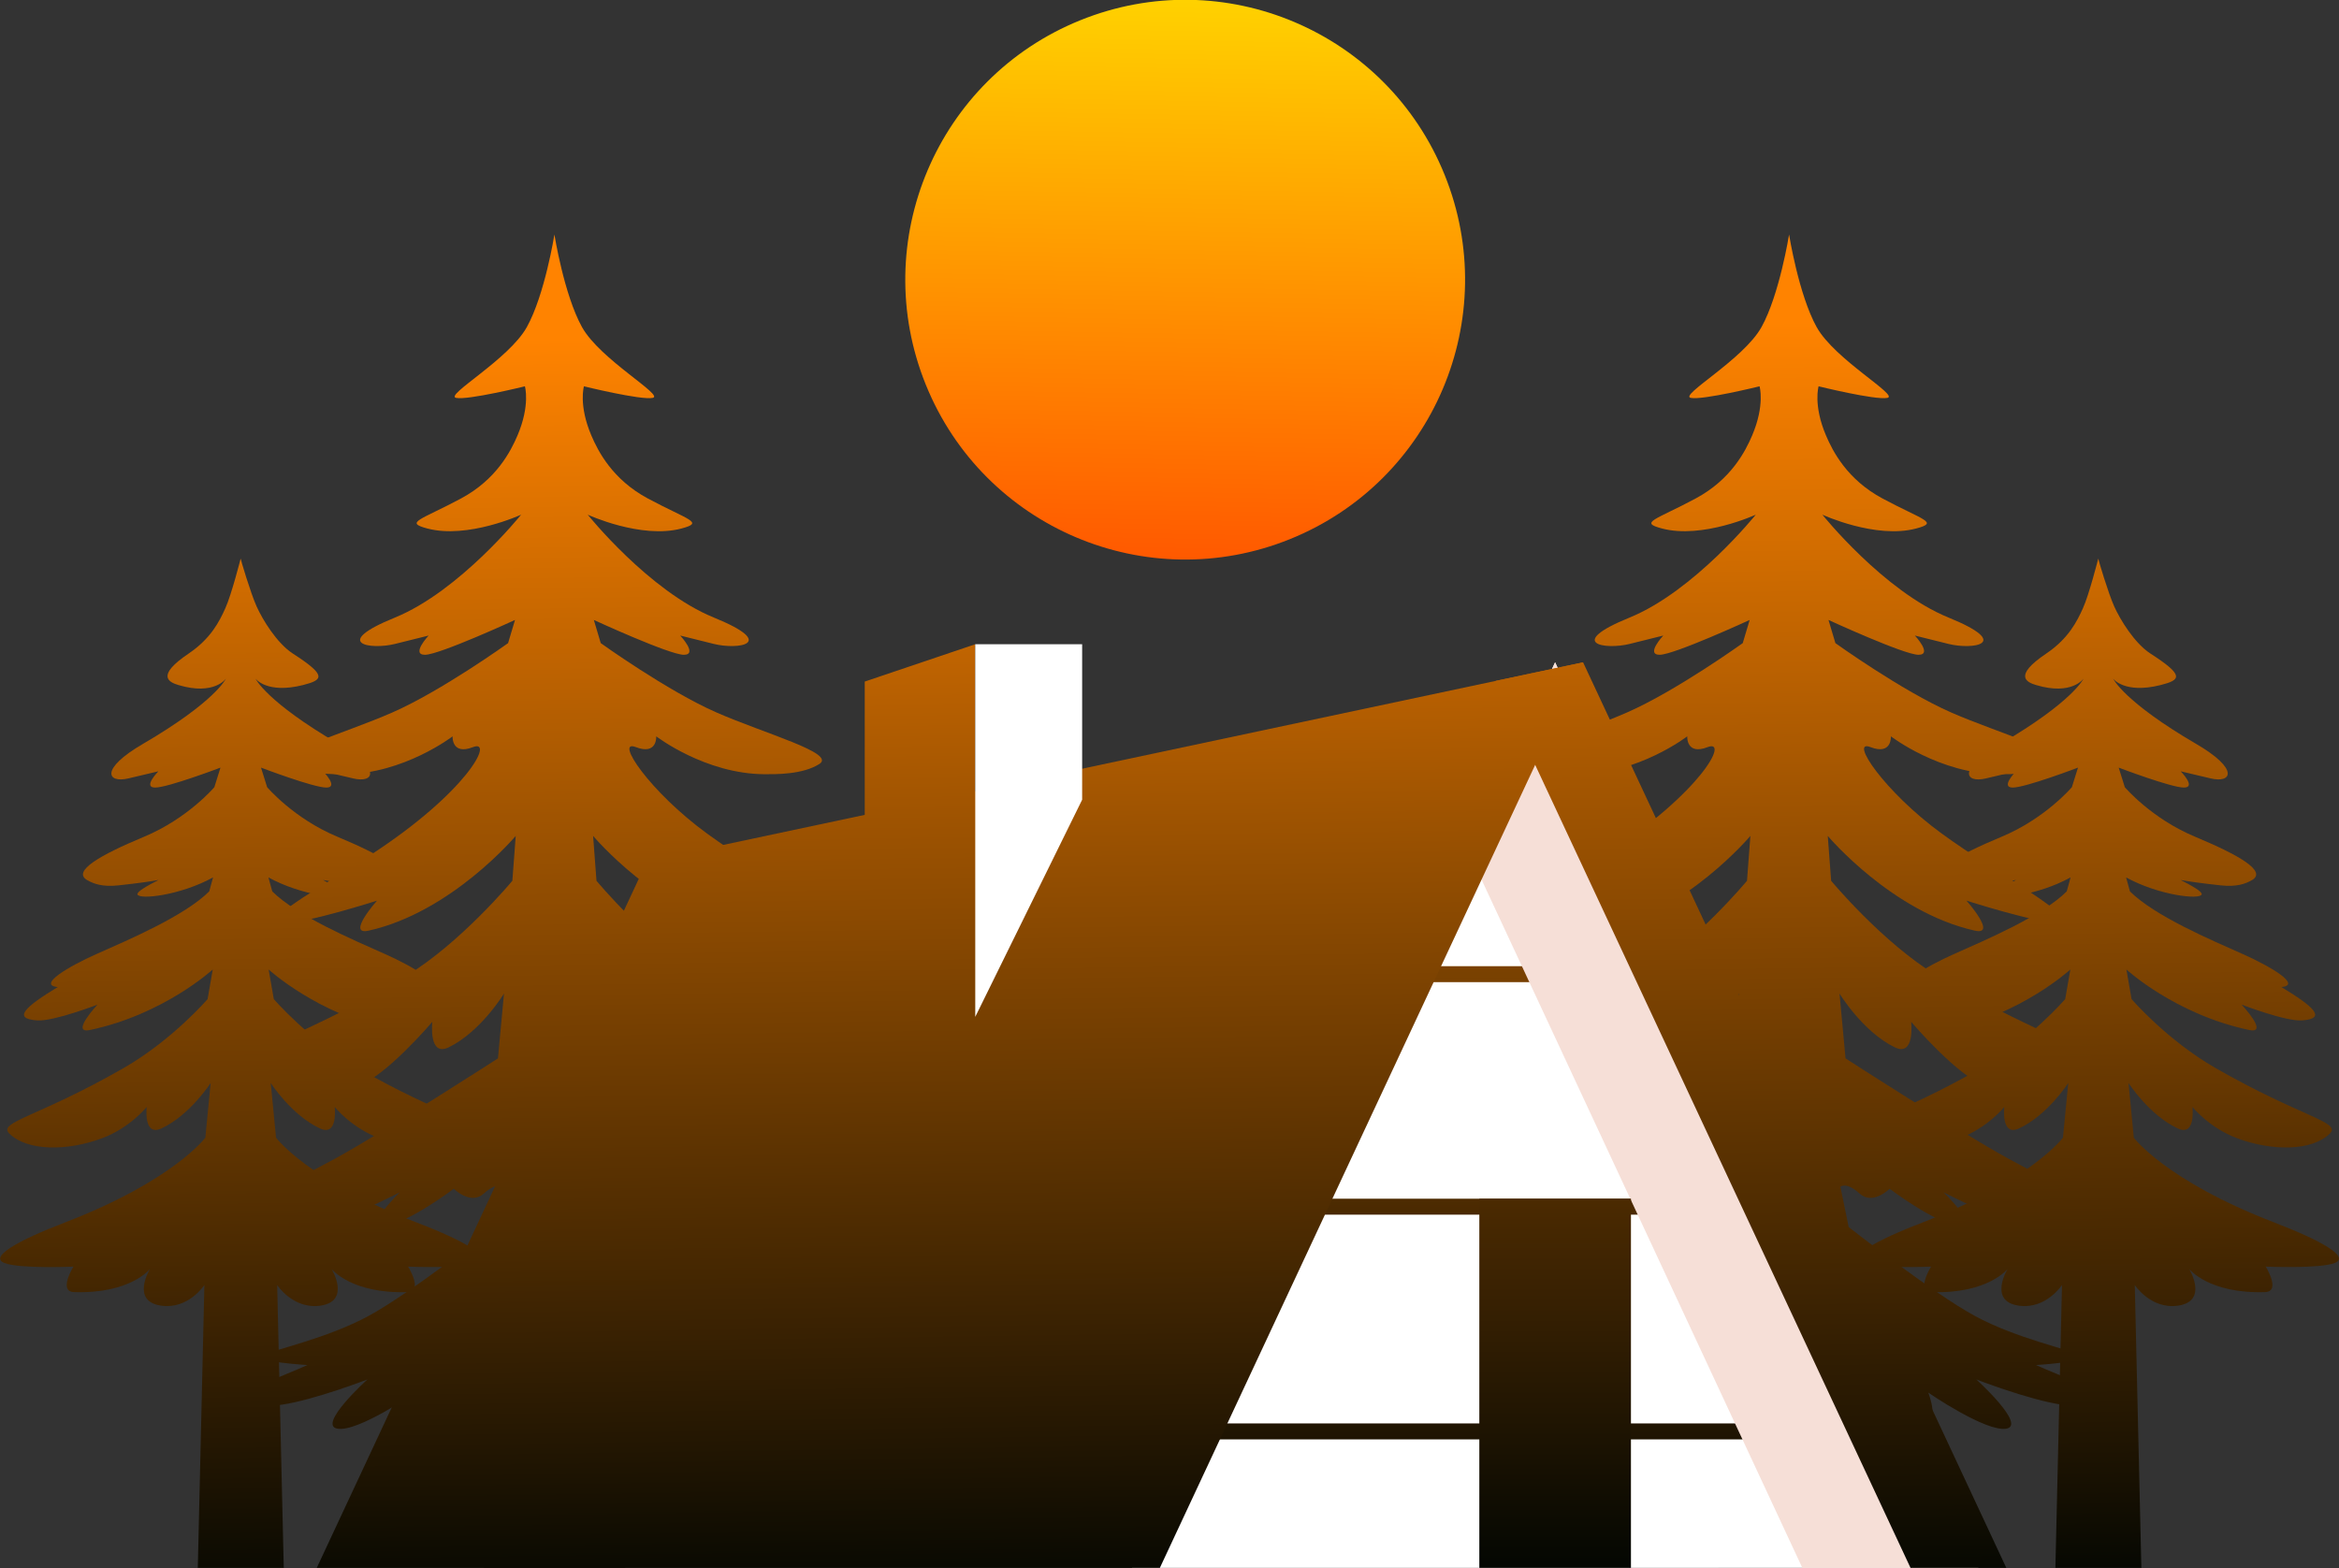
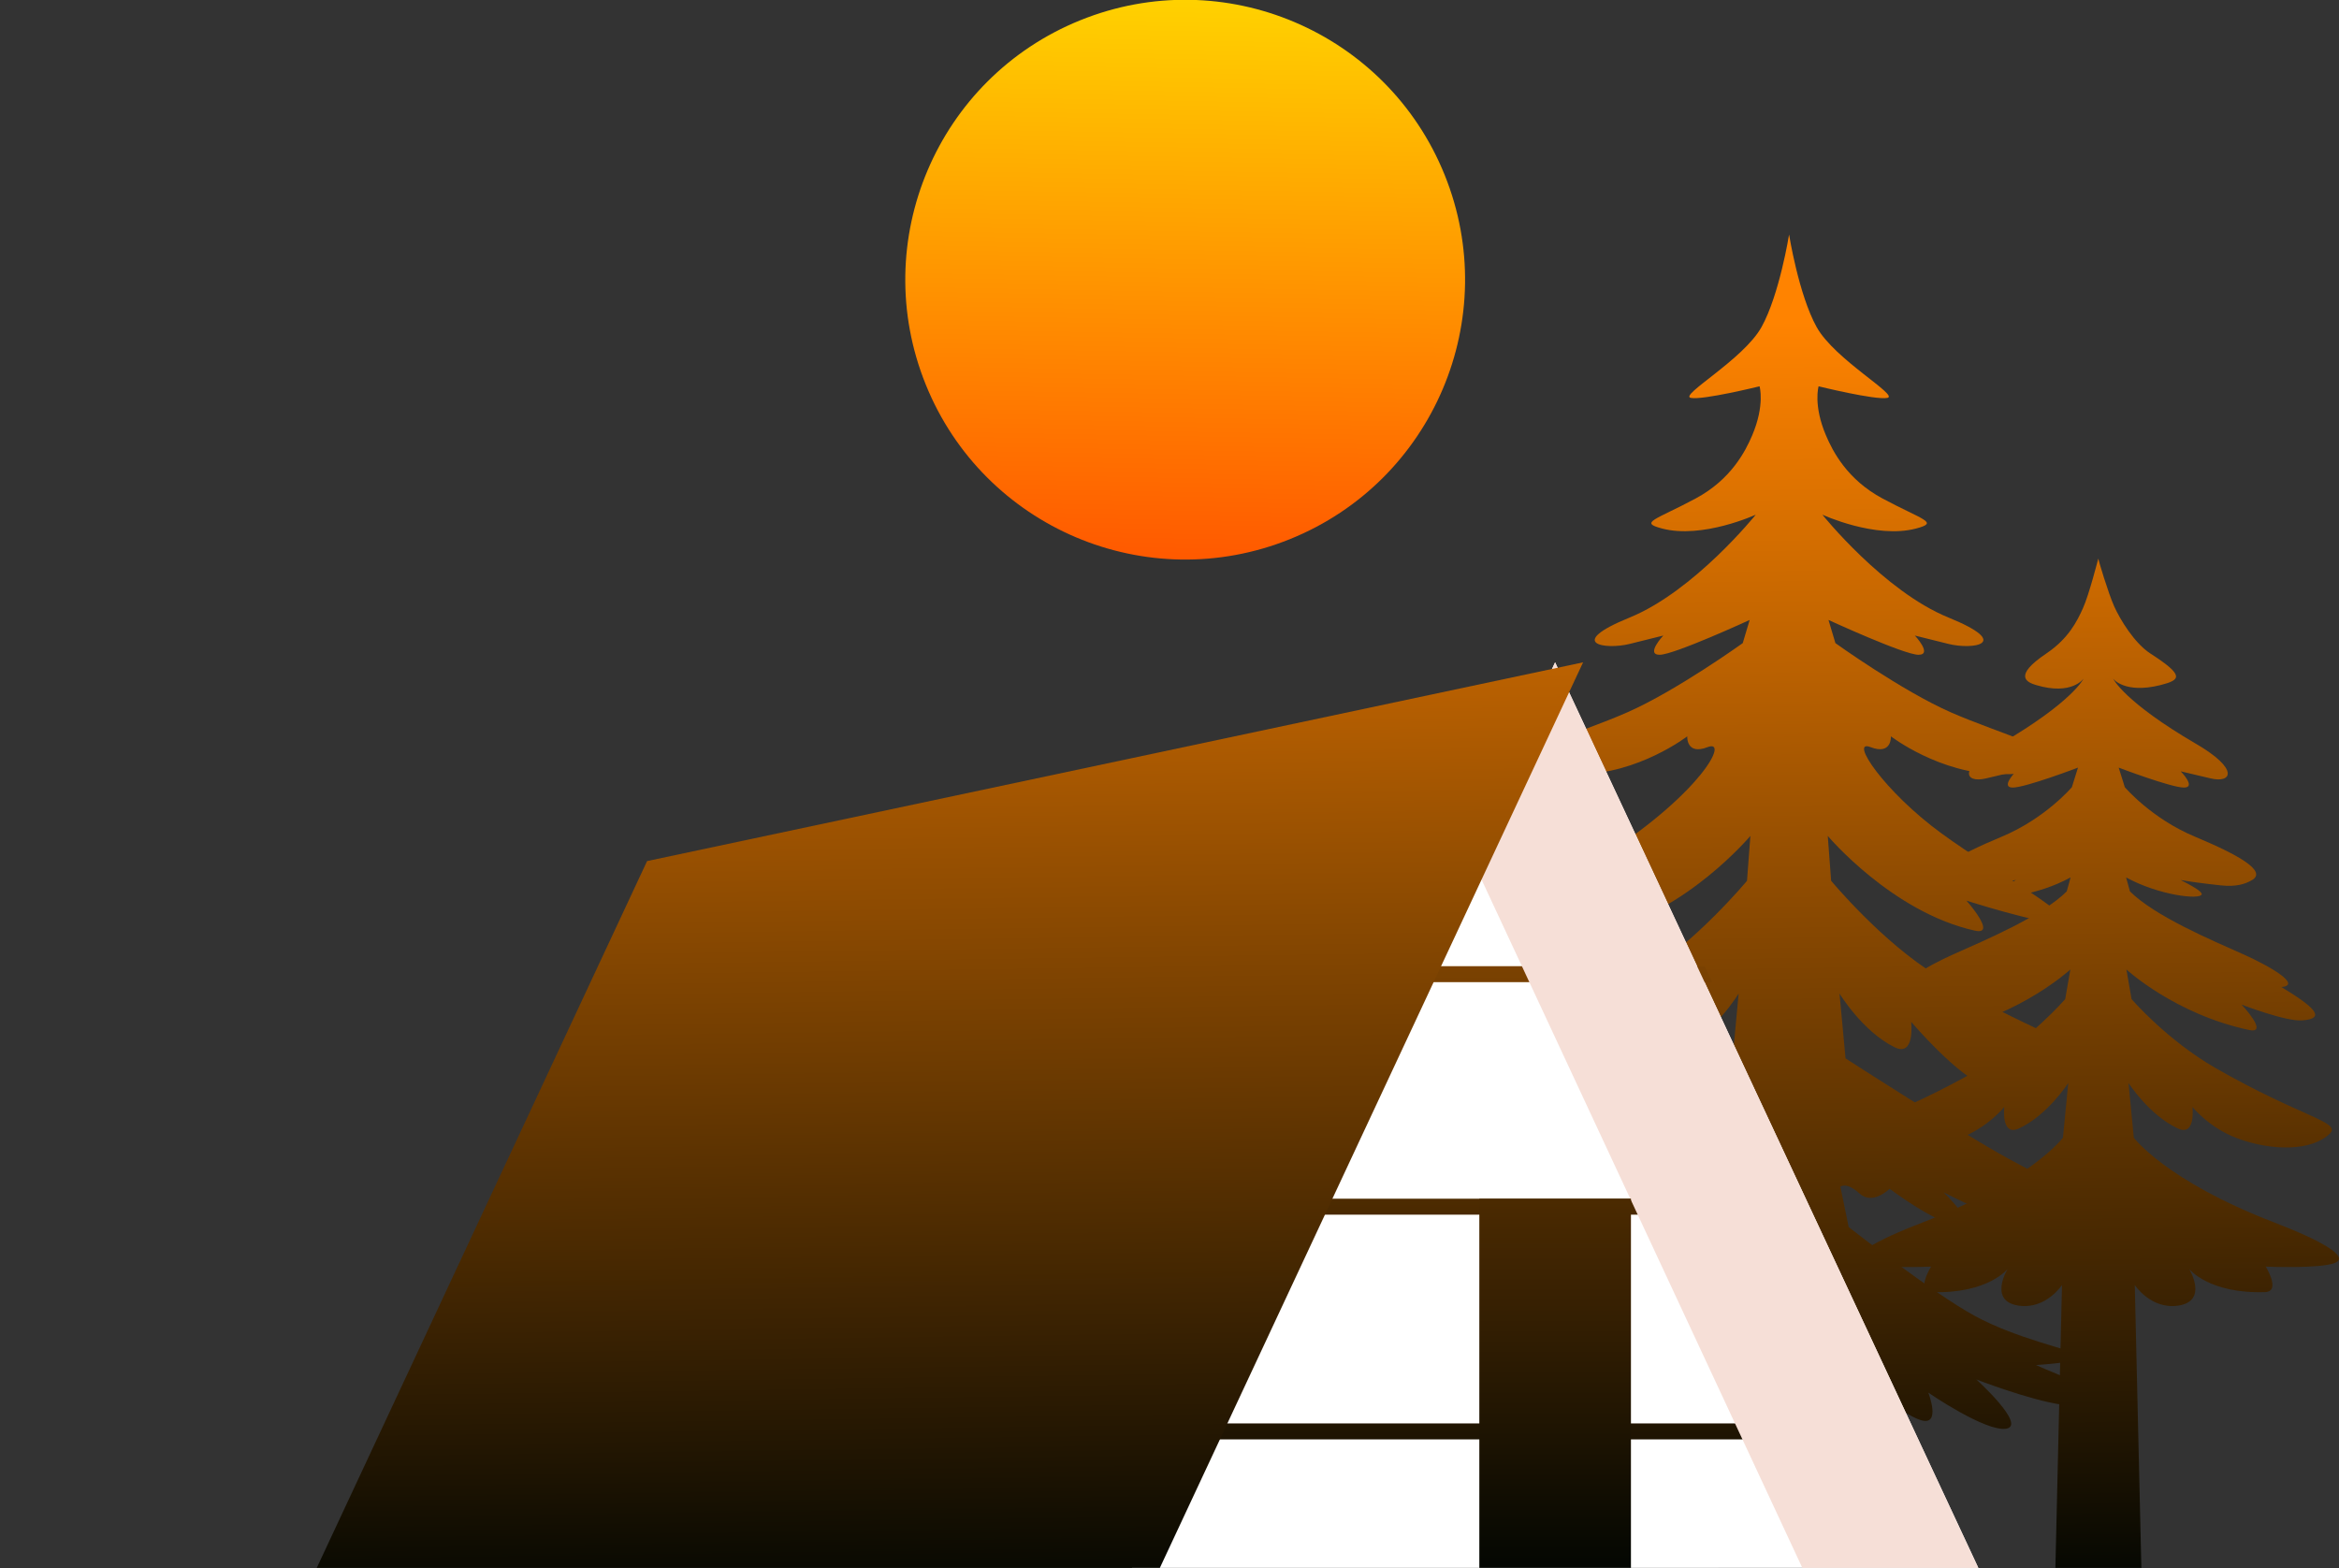
<svg xmlns="http://www.w3.org/2000/svg" width="962" height="645" viewBox="0 0 962 645" fill="none">
  <rect x="0" y="0" width="962" height="645" fill="#333333" stroke="none" />
  <g clip-path="url(#clip0_20_69)">
-     <path d="M363.163 574.289C351.816 571.311 329.618 561.453 329.618 561.453C329.618 561.453 352.808 559.965 348.144 557.517C343.479 555.036 321.712 550.603 304.443 541.241C287.175 531.879 252.572 504.686 252.572 504.686L249.165 488.079C249.165 488.079 251.646 485.962 257.071 490.924C262.497 495.853 269.411 488.939 269.411 488.939C269.411 488.939 287.671 502.767 297.529 504.223C307.388 505.712 291.608 490.395 291.608 490.395C291.608 490.395 316.783 503.23 324.193 504.223C331.603 505.215 328.626 496.813 328.626 496.813C328.626 496.813 339.476 499.294 346.39 496.316C353.304 493.339 338.98 487.914 318.271 476.567C297.529 465.22 251.249 435.315 251.249 435.315L248.768 408.651C248.768 408.651 258.262 424.299 271.462 430.75C279.93 434.885 278.243 420.296 278.243 420.296C278.243 420.296 297.993 443.486 308.843 446.463C319.694 449.44 317.246 440.045 317.246 440.045C317.246 440.045 333.356 441.931 341.726 433.231C347.151 427.607 328.46 425.291 288.862 401.307C266.433 387.711 245.327 362.272 245.327 362.272L243.938 343.812C243.938 343.812 270.337 375.206 304.443 382.782C313.805 384.866 301.003 370.443 301.003 370.443C301.003 370.443 330.511 379.871 338.054 379.341C349.632 378.514 314.5 360.121 290.814 342.853C267.128 325.585 252.605 303.817 261.504 307.291C270.403 310.731 269.907 302.858 269.907 302.858C269.907 302.858 290.02 318.34 314.5 318.439C319.065 318.439 330.114 318.638 337.028 314.205C343.942 309.772 314.831 301.865 294.585 293C274.34 284.101 247.081 264.517 247.081 264.517L244.236 254.989C244.236 254.989 275.332 269.314 281.254 269.314C287.175 269.314 279.765 261.407 279.765 261.407C279.765 261.407 283.702 262.4 293.593 264.848C303.451 267.329 320.256 264.848 293.593 253.997C266.929 243.146 241.722 211.686 241.722 211.686C241.722 211.686 263.654 221.809 280.294 217.376C289.855 214.829 283.205 214.002 266.466 205.037C251.878 197.23 245.956 185.552 243.21 179.101C237.884 166.63 240.167 158.889 240.167 158.889C240.167 158.889 263.522 164.645 268.451 163.652C273.38 162.66 246.783 147.873 239.373 134.541C231.963 121.209 228.026 96.465 228.026 96.465C228.026 96.465 224.089 121.209 216.679 134.541C209.269 147.873 182.672 162.66 187.601 163.652C192.53 164.645 215.885 158.889 215.885 158.889C215.885 158.889 218.168 166.597 212.842 179.101C210.096 185.552 204.174 197.23 189.586 205.037C172.847 214.002 166.23 214.829 175.758 217.376C192.398 221.776 214.33 211.686 214.33 211.686C214.33 211.686 189.089 243.113 162.459 253.997C135.796 264.848 152.601 267.329 162.459 264.848C172.317 262.367 176.287 261.407 176.287 261.407C176.287 261.407 168.877 269.314 174.798 269.314C180.72 269.314 211.816 254.989 211.816 254.989L208.971 264.517C208.971 264.517 181.712 284.101 161.467 293C141.221 301.899 112.11 309.772 119.024 314.205C125.938 318.638 136.987 318.439 141.552 318.439C166.032 318.34 186.145 302.858 186.145 302.858C186.145 302.858 185.649 310.764 194.548 307.291C203.447 303.85 192.166 325.816 152.336 351.686C127.757 367.664 106.387 378.514 117.998 379.341C125.541 379.871 155.049 370.443 155.049 370.443C155.049 370.443 142.247 384.866 151.609 382.782C185.715 375.206 212.114 343.812 212.114 343.812L210.725 362.272C210.725 362.272 189.619 387.711 167.19 401.307C127.592 425.291 108.901 427.607 114.326 433.231C122.696 441.931 138.806 440.045 138.806 440.045C138.806 440.045 136.325 449.407 147.209 446.463C158.059 443.486 177.809 420.296 177.809 420.296C177.809 420.296 176.122 434.918 184.59 430.75C197.79 424.299 207.284 408.651 207.284 408.651L204.803 435.315C204.803 435.315 158.522 465.22 137.781 476.567C117.039 487.914 102.748 493.339 109.662 496.316C116.576 499.294 127.426 496.813 127.426 496.813C127.426 496.813 124.449 505.215 131.859 504.223C139.269 503.23 164.444 490.395 164.444 490.395C164.444 490.395 148.664 505.678 158.522 504.223C168.381 502.734 186.641 488.939 186.641 488.939C186.641 488.939 193.555 495.853 198.981 490.924C204.406 485.995 206.887 488.079 206.887 488.079L203.48 504.686C203.48 504.686 168.877 531.879 151.609 541.241C134.34 550.603 112.573 555.069 107.908 557.517C103.244 559.998 126.434 561.453 126.434 561.453C126.434 561.453 104.236 571.311 92.889 574.289C81.543 577.266 102.748 579.714 116.079 577.729C129.411 575.744 151.112 567.375 151.112 567.375C151.112 567.375 130.37 586.132 138.773 587.62C147.176 589.109 170.862 572.8 170.862 572.8C170.862 572.8 165.436 586.628 173.839 584.147C182.242 581.666 202.62 564.397 202.62 564.397L199.047 644.851H257.104L253.532 564.397C253.532 564.397 273.91 581.666 282.312 584.147C290.715 586.628 285.289 572.8 285.289 572.8C285.289 572.8 308.976 589.076 317.378 587.62C325.781 586.132 305.039 567.375 305.039 567.375C305.039 567.375 326.74 575.777 340.072 577.729C353.404 579.714 374.609 577.233 363.262 574.289H363.163Z" fill="url(#paint0_linear_20_69)" />
    <path d="M870.926 574.289C859.579 571.311 837.382 561.453 837.382 561.453C837.382 561.453 860.572 559.965 855.908 557.517C851.243 555.036 829.476 550.603 812.207 541.241C794.939 531.879 760.336 504.686 760.336 504.686L756.929 488.079C756.929 488.079 759.41 485.962 764.835 490.924C770.26 495.853 777.174 488.939 777.174 488.939C777.174 488.939 795.435 502.767 805.293 504.223C815.151 505.712 799.372 490.395 799.372 490.395C799.372 490.395 824.547 503.23 831.957 504.223C839.367 505.215 836.39 496.813 836.39 496.813C836.39 496.813 847.24 499.294 854.154 496.316C861.068 493.339 846.744 487.914 826.035 476.567C805.293 465.22 759.046 435.315 759.046 435.315L756.565 408.651C756.565 408.651 766.059 424.299 779.258 430.75C787.727 434.885 786.04 420.296 786.04 420.296C786.04 420.296 805.79 443.486 816.64 446.463C827.491 449.44 825.043 440.045 825.043 440.045C825.043 440.045 841.153 441.931 849.523 433.231C854.948 427.607 836.257 425.291 796.659 401.307C774.23 387.711 753.124 362.272 753.124 362.272L751.735 343.812C751.735 343.812 778.134 375.206 812.24 382.782C821.602 384.866 808.8 370.443 808.8 370.443C808.8 370.443 838.308 379.871 845.851 379.341C857.429 378.514 822.297 360.121 798.611 342.853C774.925 325.585 760.402 303.817 769.301 307.291C778.2 310.731 777.704 302.858 777.704 302.858C777.704 302.858 797.817 318.34 822.297 318.439C826.862 318.439 837.911 318.638 844.825 314.205C851.739 309.772 822.628 301.865 802.382 293C782.136 284.101 754.878 264.517 754.878 264.517L752.033 254.989C752.033 254.989 783.129 269.314 789.05 269.314C794.972 269.314 787.562 261.407 787.562 261.407C787.562 261.407 791.498 262.4 801.39 264.848C811.248 267.329 828.053 264.848 801.39 253.997C774.726 243.146 749.518 211.686 749.518 211.686C749.518 211.686 771.451 221.809 788.091 217.376C797.652 214.829 791.002 214.002 774.263 205.037C759.674 197.23 753.753 185.552 751.007 179.101C745.681 166.63 747.964 158.889 747.964 158.889C747.964 158.889 771.319 164.645 776.248 163.652C781.177 162.66 754.58 147.873 747.17 134.541C739.76 121.209 735.823 96.465 735.823 96.465C735.823 96.465 731.886 121.209 724.476 134.541C717.066 147.873 690.469 162.66 695.398 163.652C700.327 164.645 723.682 158.889 723.682 158.889C723.682 158.889 725.965 166.597 720.639 179.101C717.893 185.552 711.971 197.23 697.383 205.037C680.643 214.002 674.027 214.829 683.555 217.376C700.194 221.776 722.127 211.686 722.127 211.686C722.127 211.686 696.886 243.113 670.256 253.997C643.593 264.848 660.398 267.329 670.256 264.848C680.114 262.367 684.084 261.407 684.084 261.407C684.084 261.407 676.674 269.314 682.595 269.314C688.517 269.314 719.613 254.989 719.613 254.989L716.768 264.517C716.768 264.517 689.509 284.101 669.264 293C649.018 301.899 619.906 309.772 626.82 314.205C633.734 318.638 644.783 318.439 649.349 318.439C673.829 318.34 693.942 302.858 693.942 302.858C693.942 302.858 693.446 310.764 702.345 307.291C711.244 303.85 699.963 325.816 660.133 351.686C635.554 367.664 614.183 378.514 625.795 379.341C633.337 379.871 662.846 370.443 662.846 370.443C662.846 370.443 650.043 384.866 659.405 382.782C693.512 375.206 719.911 343.812 719.911 343.812L718.521 362.272C718.521 362.272 697.416 387.711 674.987 401.307C635.388 425.291 616.698 427.607 622.123 433.231C630.492 441.931 646.603 440.045 646.603 440.045C646.603 440.045 644.122 449.407 655.006 446.463C665.856 443.486 685.606 420.296 685.606 420.296C685.606 420.296 683.919 434.918 692.387 430.75C705.587 424.299 715.081 408.651 715.081 408.651L712.6 435.315C712.6 435.315 666.319 465.22 645.577 476.567C624.836 487.914 610.544 493.339 617.458 496.316C624.372 499.294 635.223 496.813 635.223 496.813C635.223 496.813 632.246 505.215 639.656 504.223C647.066 503.23 672.241 490.395 672.241 490.395C672.241 490.395 656.461 505.678 666.319 504.223C676.178 502.734 694.438 488.939 694.438 488.939C694.438 488.939 701.352 495.853 706.778 490.924C712.203 485.995 714.684 488.079 714.684 488.079L711.277 504.686C711.277 504.686 676.674 531.879 659.405 541.241C642.137 550.603 620.37 555.069 615.705 557.517C611.041 559.998 634.231 561.453 634.231 561.453C634.231 561.453 612.033 571.311 600.686 574.289C589.339 577.266 610.544 579.714 623.876 577.729C637.208 575.744 658.909 567.375 658.909 567.375C658.909 567.375 638.167 586.132 646.57 587.62C654.972 589.109 678.659 572.8 678.659 572.8C678.659 572.8 673.233 586.628 681.636 584.147C690.039 581.666 710.417 564.397 710.417 564.397L706.844 644.851H764.901L761.328 564.397C761.328 564.397 781.706 581.666 790.109 584.147C798.512 586.628 793.086 572.8 793.086 572.8C793.086 572.8 816.772 589.076 825.175 587.62C833.578 586.132 812.836 567.375 812.836 567.375C812.836 567.375 834.537 575.777 847.869 577.729C861.2 579.714 882.405 577.233 871.059 574.289H870.926Z" fill="url(#paint1_linear_20_69)" />
-     <path d="M171.195 502.767C126.701 485.631 113.535 467.933 113.535 467.933L111.351 445.438C111.351 445.438 119.82 458.637 131.597 464.128C139.139 467.635 137.651 455.296 137.651 455.296C137.651 455.296 144.499 463.864 156.011 468.164C170.269 473.49 186.743 473.557 194.186 466.212C199.016 461.449 182.343 459.497 147.079 439.251C127.098 427.772 112.608 410.934 112.608 410.934L110.491 398.76C110.491 398.76 130.604 417.252 160.973 423.637C169.309 425.39 157.896 413.217 157.896 413.217C157.896 413.217 175.959 420.164 182.674 419.7C193.095 418.973 187.603 414.11 174.272 405.972C182.84 405.211 169.905 397.536 158.293 392.375C145.127 386.52 122.169 376.761 111.98 366.638L110.392 360.882C123.889 368.292 140.827 370.178 141.488 367.862C141.819 366.737 137.287 364.223 132.821 361.941C136.228 362.569 141.389 363.297 149.328 364.157C155.945 364.885 159.65 363.462 162.197 361.974C168.416 358.335 156.805 351.686 138.809 344.176C120.779 336.667 109.863 323.765 109.863 323.765L107.348 315.726C107.348 315.726 128.917 323.93 134.21 323.93C139.503 323.93 132.887 317.248 132.887 317.248C132.887 317.248 136.394 318.075 145.193 320.159C153.993 322.243 157.069 316.355 139.239 305.967C109.466 288.6 105.099 279.139 105.099 279.139C105.099 279.139 109.73 285.49 124.551 281.785C133.052 279.635 134.442 277.848 120.449 268.817C113.865 264.55 107.977 254.857 105.529 249.399C103.048 243.874 98.979 230.145 98.979 229.748C98.979 229.748 95.208 244.602 92.694 250.126C90.245 255.585 86.739 262.631 77.575 268.817C63.781 278.113 69.636 280.66 73.473 281.785C88.095 286.152 92.925 279.139 92.925 279.139C92.925 279.139 88.558 288.6 58.785 305.967C40.955 316.355 44.064 322.243 52.831 320.159C61.63 318.075 65.137 317.248 65.137 317.248C65.137 317.248 58.554 323.93 63.814 323.93C69.073 323.93 90.675 315.726 90.675 315.726L88.161 323.765C88.161 323.765 77.245 336.667 59.215 344.176C41.186 351.686 29.575 358.335 35.827 361.974C38.407 363.462 42.112 364.885 48.696 364.157C56.635 363.297 61.796 362.569 65.203 361.941C60.737 364.223 56.205 366.737 56.536 367.862C57.197 370.178 74.135 368.292 87.632 360.882L86.044 366.638C75.855 376.761 52.897 386.52 39.73 392.375C28.119 397.536 15.184 405.211 23.752 405.972C10.387 414.11 4.896 419.006 15.317 419.7C22.032 420.164 40.094 413.217 40.094 413.217C40.094 413.217 28.681 425.39 37.018 423.637C67.386 417.252 87.5 398.76 87.5 398.76L85.382 410.934C85.382 410.934 70.893 427.772 50.912 439.251C15.647 459.497 -1.025 461.449 3.804 466.212C11.248 473.557 27.722 473.49 41.98 468.164C53.492 463.864 60.34 455.296 60.34 455.296C60.34 455.296 58.851 467.635 66.394 464.128C78.138 458.67 86.64 445.438 86.64 445.438L84.456 467.933C84.456 467.933 71.29 485.631 26.796 502.767C7.278 510.277 -4.433 516.926 1.72 519.44C7.873 521.954 30.203 520.962 30.203 520.962C30.203 520.962 23.819 531.25 30.468 531.449C53.625 532.209 61.696 521.921 61.696 521.921C61.696 521.921 53.625 535.121 66.162 537.006C77.443 538.693 84.059 528.537 84.059 528.537L81.347 644.884H116.71L113.998 528.537C113.998 528.537 120.614 538.693 131.895 537.006C144.432 535.121 136.361 521.921 136.361 521.921C136.361 521.921 144.432 532.209 167.589 531.449C174.239 531.217 167.854 520.962 167.854 520.962C167.854 520.962 190.184 521.921 196.337 519.44C202.49 516.926 190.779 510.277 171.261 502.767H171.195Z" fill="url(#paint2_linear_20_69)" />
    <path d="M935.27 502.767C890.776 485.631 877.61 467.933 877.61 467.933L875.426 445.438C875.426 445.438 883.895 458.637 895.672 464.128C903.214 467.635 901.726 455.296 901.726 455.296C901.726 455.296 908.573 463.864 920.086 468.164C934.344 473.49 950.818 473.557 958.261 466.212C963.091 461.449 946.418 459.497 911.154 439.251C891.173 427.772 876.683 410.934 876.683 410.934L874.566 398.76C874.566 398.76 894.679 417.252 925.048 423.637C933.384 425.39 921.971 413.217 921.971 413.217C921.971 413.217 940.034 420.164 946.749 419.7C957.17 418.973 951.678 414.11 938.313 405.972C946.882 405.211 933.947 397.536 922.335 392.375C909.169 386.52 886.211 376.761 876.022 366.638L874.434 360.882C887.931 368.292 904.868 370.178 905.53 367.862C905.861 366.737 901.329 364.223 896.863 361.941C900.27 362.569 905.431 363.297 913.37 364.157C919.986 364.885 923.692 363.462 926.239 361.974C932.458 358.335 920.847 351.686 902.85 344.176C884.821 336.667 873.904 323.765 873.904 323.765L871.39 315.726C871.39 315.726 892.959 323.93 898.219 323.93C903.479 323.93 896.896 317.248 896.896 317.248C896.896 317.248 900.402 318.075 909.202 320.159C918.002 322.243 921.078 316.355 903.247 305.967C873.474 288.6 869.108 279.139 869.108 279.139C869.108 279.139 873.739 285.49 888.559 281.785C897.061 279.635 898.451 277.848 884.457 268.817C877.874 264.55 871.986 254.857 869.538 249.399C867.057 243.874 862.988 230.145 862.988 229.748C862.988 229.748 859.216 244.602 856.702 250.126C854.254 255.585 850.748 262.631 841.584 268.817C827.789 278.113 833.645 280.66 837.482 281.785C852.104 286.152 856.934 279.139 856.934 279.139C856.934 279.139 852.567 288.6 822.794 305.967C804.963 316.355 808.073 322.243 816.839 320.159C825.606 318.075 829.146 317.248 829.146 317.248C829.146 317.248 822.562 323.93 827.822 323.93C833.082 323.93 854.651 315.726 854.651 315.726L852.137 323.765C852.137 323.765 841.22 336.667 823.191 344.176C805.162 351.686 793.55 358.335 799.803 361.974C802.383 363.462 806.088 364.885 812.671 364.157C820.611 363.297 825.771 362.569 829.179 361.941C824.713 364.223 820.181 366.737 820.511 367.862C821.173 370.178 838.111 368.292 851.608 360.882L850.02 366.638C839.831 376.761 816.873 386.52 803.706 392.375C792.095 397.536 779.16 405.211 787.728 405.972C774.363 414.11 768.872 419.006 779.325 419.7C786.041 420.164 804.103 413.217 804.103 413.217C804.103 413.217 792.69 425.39 801.027 423.637C831.395 417.252 851.508 398.76 851.508 398.76L849.391 410.934C849.391 410.934 834.902 427.772 814.921 439.251C779.656 459.497 762.983 461.449 767.813 466.212C775.256 473.557 791.731 473.49 805.989 468.164C817.501 463.864 824.349 455.296 824.349 455.296C824.349 455.296 822.86 467.635 830.403 464.128C842.147 458.67 850.648 445.438 850.648 445.438L848.465 467.933C848.465 467.933 835.299 485.631 790.805 502.767C771.287 510.277 759.576 516.926 765.729 519.44C771.882 521.954 794.212 520.962 794.212 520.962C794.212 520.962 787.827 531.25 794.477 531.449C817.633 532.209 825.705 521.921 825.705 521.921C825.705 521.921 817.633 535.121 830.171 537.006C841.452 538.693 848.068 528.537 848.068 528.537L845.355 644.884H880.719L878.007 528.537C878.007 528.537 884.623 538.693 895.903 537.006C908.441 535.121 900.369 521.921 900.369 521.921C900.369 521.921 908.441 532.209 931.598 531.449C938.247 531.217 931.863 520.962 931.863 520.962C931.863 520.962 954.192 521.921 960.345 519.44C966.499 516.926 954.788 510.277 935.27 502.767Z" fill="url(#paint3_linear_20_69)" />
    <path d="M639.591 272.423L813.664 644.884H465.518L639.591 272.423Z" fill="white" />
    <path d="M763.315 585.47H400.944V592.02H766.425C765.366 589.837 764.374 587.654 763.348 585.47H763.315Z" fill="url(#paint4_linear_20_69)" />
    <path d="M733.808 493.041H371.437V499.592H736.917C735.859 497.408 734.866 495.225 733.841 493.041H733.808Z" fill="url(#paint5_linear_20_69)" />
    <path d="M701.088 397.404H338.717V403.954H704.197C703.139 401.771 702.146 399.587 701.121 397.404H701.088Z" fill="url(#paint6_linear_20_69)" />
    <g style="mix-blend-mode:multiply">
      <path d="M639.591 272.423L603.599 349.469L741.282 644.884H813.664L639.591 272.423Z" fill="#F6DFD7" />
    </g>
-     <path d="M825.175 644.884H785.776L615.242 280.032L651.102 272.423L825.175 644.884Z" fill="url(#paint7_linear_20_69)" />
    <path d="M477.03 644.884H130.273L266.138 354.167L651.103 272.423L477.03 644.884Z" fill="url(#paint8_linear_20_69)" />
-     <path d="M355.655 418.245H401.109V264.98L355.655 280.33V418.245Z" fill="url(#paint9_linear_20_69)" />
-     <path d="M445.074 328.926L401.109 418.245V264.98H445.074V328.926Z" fill="white" />
    <path d="M530.58 221.732C589.51 197.911 617.971 130.828 594.15 71.899C570.329 12.969 503.246 -15.492 444.317 8.329C385.387 32.15 356.926 99.233 380.747 158.163C404.568 217.092 471.651 245.553 530.58 221.732Z" fill="url(#paint10_linear_20_69)" />
-     <path d="M670.786 493.042H608.428V644.884H670.786V493.042Z" fill="url(#paint11_linear_20_69)" />
+     <path d="M670.786 493.042H608.428V644.884H670.786Z" fill="url(#paint11_linear_20_69)" />
  </g>
  <defs>
    <linearGradient id="paint0_linear_20_69" x1="229.118" y1="658.679" x2="221.939" y2="139.371" gradientUnits="userSpaceOnUse">
      <stop stop-color="#040702" />
      <stop offset="1" stop-color="#FF8300" />
    </linearGradient>
    <linearGradient id="paint1_linear_20_69" x1="736.782" y1="651.699" x2="729.637" y2="132.358" gradientUnits="userSpaceOnUse">
      <stop stop-color="#040702" />
      <stop offset="1" stop-color="#FF8300" />
    </linearGradient>
    <linearGradient id="paint2_linear_20_69" x1="100.931" y1="660.465" x2="93.752" y2="141.124" gradientUnits="userSpaceOnUse">
      <stop stop-color="#040702" />
      <stop offset="1" stop-color="#FF8300" />
    </linearGradient>
    <linearGradient id="paint3_linear_20_69" x1="864.84" y1="649.912" x2="857.695" y2="130.571" gradientUnits="userSpaceOnUse">
      <stop stop-color="#040702" />
      <stop offset="1" stop-color="#FF8300" />
    </linearGradient>
    <linearGradient id="paint4_linear_20_69" x1="583.685" y1="646.406" x2="583.685" y2="119.95" gradientUnits="userSpaceOnUse">
      <stop stop-color="#040702" />
      <stop offset="1" stop-color="#FF8300" />
    </linearGradient>
    <linearGradient id="paint5_linear_20_69" x1="554.177" y1="646.407" x2="554.177" y2="119.95" gradientUnits="userSpaceOnUse">
      <stop stop-color="#040702" />
      <stop offset="1" stop-color="#FF8300" />
    </linearGradient>
    <linearGradient id="paint6_linear_20_69" x1="521.457" y1="646.406" x2="521.457" y2="119.952" gradientUnits="userSpaceOnUse">
      <stop stop-color="#040702" />
      <stop offset="1" stop-color="#FF8300" />
    </linearGradient>
    <linearGradient id="paint7_linear_20_69" x1="722.822" y1="651.864" x2="715.644" y2="132.556" gradientUnits="userSpaceOnUse">
      <stop stop-color="#040702" />
      <stop offset="1" stop-color="#FF8300" />
    </linearGradient>
    <linearGradient id="paint8_linear_20_69" x1="393.401" y1="656.429" x2="386.255" y2="137.088" gradientUnits="userSpaceOnUse">
      <stop stop-color="#040702" />
      <stop offset="1" stop-color="#FF8300" />
    </linearGradient>
    <linearGradient id="paint9_linear_20_69" x1="382.716" y1="656.562" x2="375.57" y2="137.221" gradientUnits="userSpaceOnUse">
      <stop stop-color="#040702" />
      <stop offset="1" stop-color="#FF8300" />
    </linearGradient>
    <linearGradient id="paint10_linear_20_69" x1="485.317" y1="232.035" x2="489.717" y2="-11.112" gradientUnits="userSpaceOnUse">
      <stop stop-color="#FF5800" />
      <stop offset="1" stop-color="#FFD700" />
    </linearGradient>
    <linearGradient id="paint11_linear_20_69" x1="639.59" y1="642.932" x2="639.59" y2="116.446" gradientUnits="userSpaceOnUse">
      <stop stop-color="#040702" />
      <stop offset="1" stop-color="#FF8300" />
    </linearGradient>
    <clipPath id="clip0_20_69">
      <rect width="962" height="644.884" fill="white" />
    </clipPath>
  </defs>
</svg>